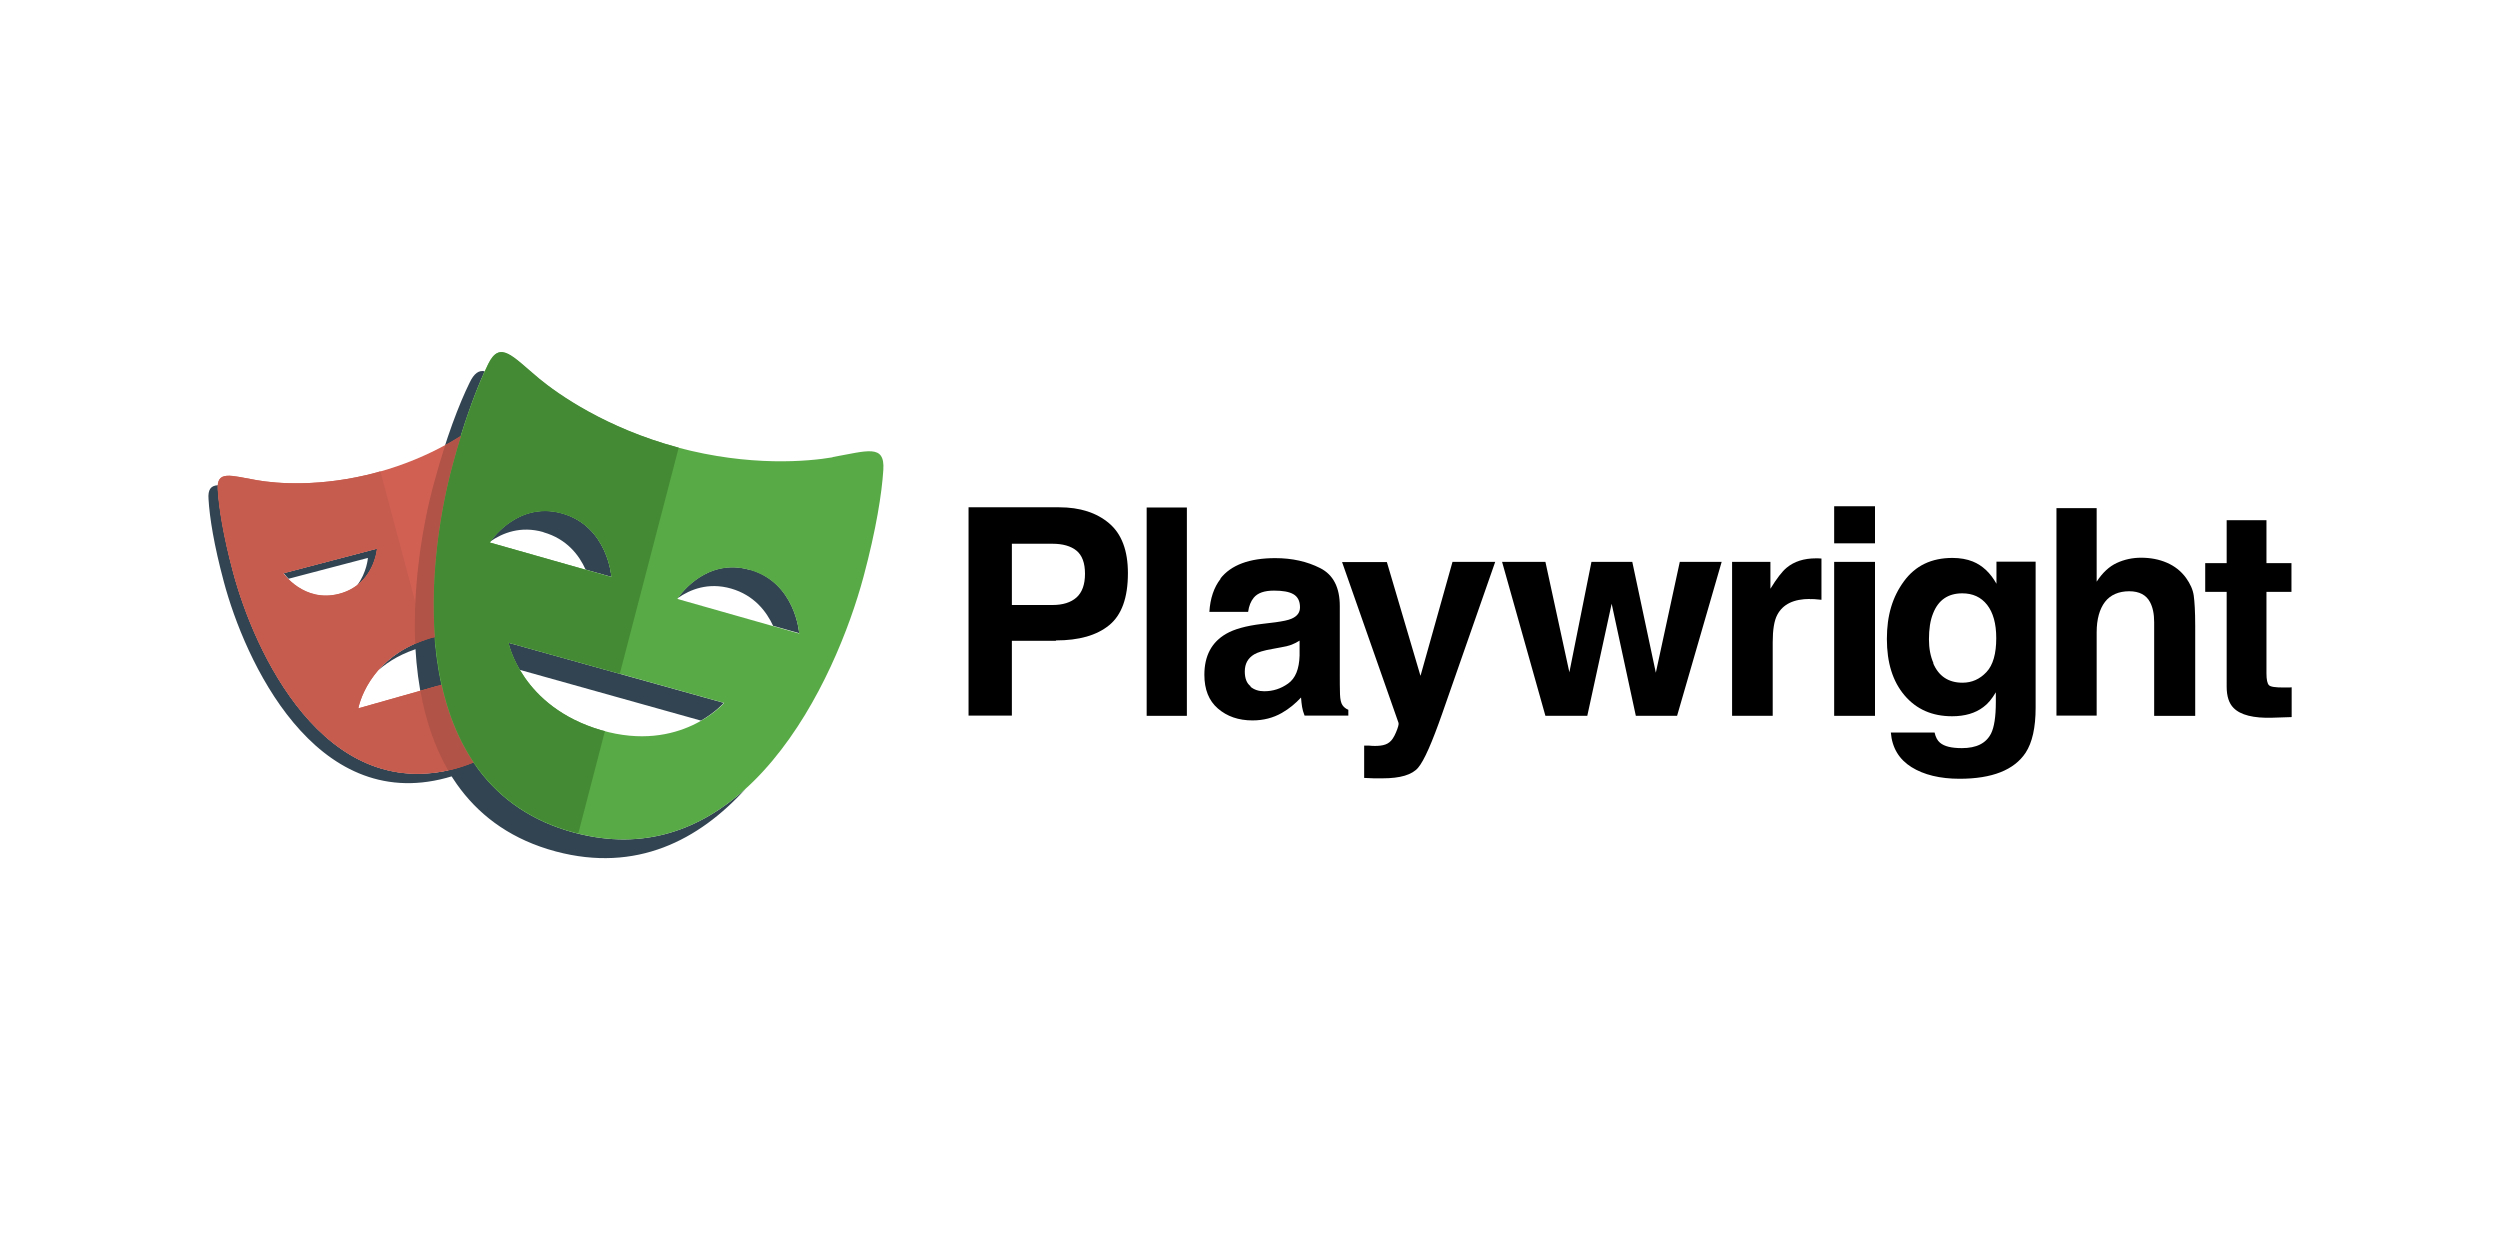
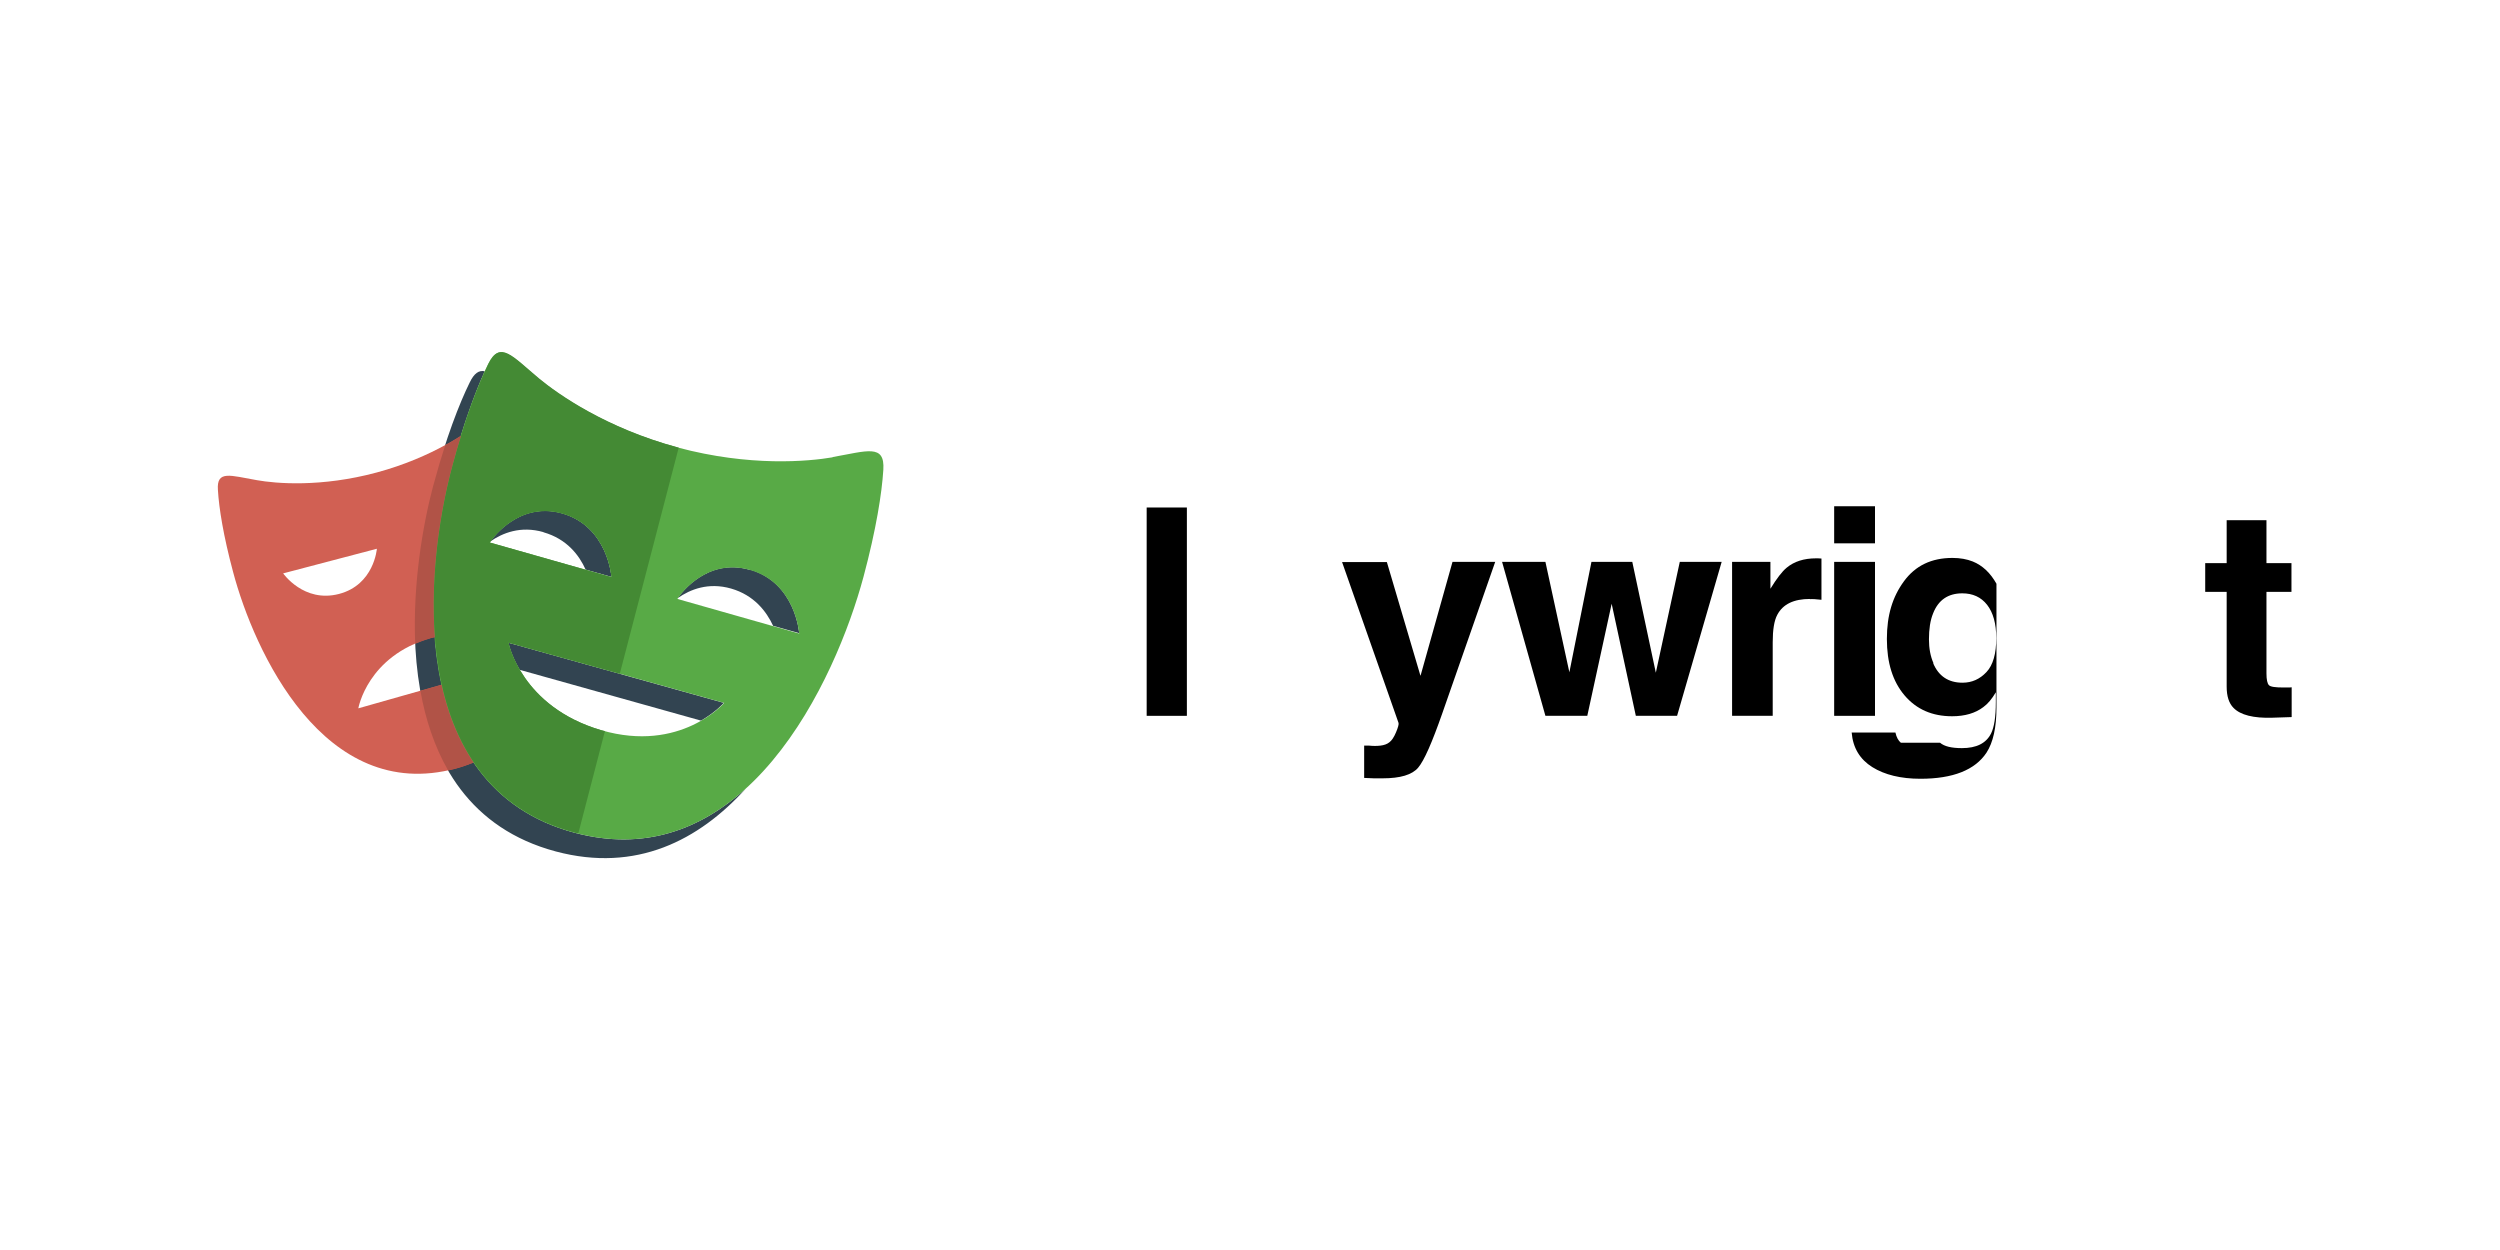
<svg xmlns="http://www.w3.org/2000/svg" width="120" height="60">
-   <path d="m20.69,30.62c-1.21.34-2,.95-2.53,1.55.5-.44,1.17-.84,2.08-1.1.93-.26,1.72-.26,2.37-.13v-.51c-.56-.05-1.2-.01-1.92.19Zm-2.58-4.29l-4.49,1.18s.08.12.23.27l3.81-1s-.05.7-.52,1.32c.89-.67.97-1.77.97-1.77Zm3.76,10.56c-6.33,1.7-9.67-5.63-10.68-9.43-.47-1.76-.67-3.09-.73-3.94,0-.09,0-.16,0-.23-.33.02-.49.19-.45.68.05.86.26,2.19.73,3.94,1.01,3.8,4.36,11.13,10.68,9.43,1.38-.37,2.41-1.05,3.19-1.91-.72.65-1.61,1.16-2.74,1.46Zm1.19-15.05v.45h2.48c-.05-.16-.1-.3-.15-.45h-2.33Z" fill="#324451" />
  <path d="m26.09,25.55c1.12.32,1.71,1.1,2.02,1.79l1.24.35s-.17-2.42-2.36-3.05c-2.05-.58-3.31,1.14-3.47,1.36.6-.42,1.47-.77,2.56-.46Zm9.9,1.8c-2.05-.59-3.31,1.14-3.46,1.36.6-.42,1.47-.77,2.56-.46,1.11.32,1.7,1.1,2.02,1.79l1.25.35s-.17-2.42-2.36-3.05Zm-1.24,6.39l-10.35-2.89s.11.57.54,1.3l8.71,2.44c.72-.42,1.09-.85,1.09-.85Zm-7.17,6.23c-8.19-2.2-7.2-12.64-5.88-17.58.55-2.04,1.11-3.55,1.57-4.57-.28-.06-.51.09-.73.55-.49,1-1.13,2.63-1.74,4.92-1.33,4.95-2.32,15.39,5.88,17.58,3.86,1.03,6.87-.54,9.11-3.01-2.13,1.93-4.85,3.01-8.21,2.11Z" fill="#324451" />
  <path d="m23.05,34.45v-2.11l-5.85,1.66s.43-2.51,3.49-3.38c.93-.26,1.72-.26,2.37-.13v-8.64h2.93c-.32-.99-.63-1.75-.89-2.27-.43-.87-.87-.29-1.87.54-.7.59-2.48,1.84-5.15,2.56-2.67.72-4.84.53-5.74.37-1.28-.22-1.95-.5-1.88.47.05.86.26,2.19.73,3.94,1.01,3.8,4.36,11.13,10.68,9.43,1.65-.45,2.82-1.33,3.63-2.45h-2.44Zm-9.45-6.93l4.49-1.18s-.13,1.73-1.82,2.17c-1.69.44-2.68-.99-2.68-.99Z" fill="#d16053" />
  <path d="m39.97,21.95c-1.17.2-3.97.46-7.44-.47-3.47-.93-5.76-2.55-6.68-3.31-1.29-1.08-1.86-1.83-2.42-.7-.49,1-1.13,2.63-1.74,4.92-1.33,4.95-2.32,15.39,5.88,17.58,8.19,2.2,12.55-7.34,13.88-12.29.61-2.28.88-4.01.95-5.13.08-1.26-.78-.9-2.44-.61Zm-16.46,4.09s1.29-2.01,3.48-1.39c2.19.62,2.36,3.05,2.36,3.05l-5.84-1.66Zm5.35,9.01c-3.85-1.13-4.45-4.2-4.45-4.2l10.35,2.89s-2.09,2.42-5.9,1.31Zm3.66-6.31s1.29-2.01,3.48-1.38c2.19.62,2.36,3.05,2.36,3.05l-5.84-1.66Z" fill="#58aa46" />
-   <path d="m21.01,32.92l-3.81,1.08s.41-2.36,3.22-3.29l-2.16-8.09-.19.06c-2.67.72-4.84.53-5.74.37-1.28-.22-1.95-.5-1.88.47.05.86.26,2.19.73,3.94,1.01,3.8,4.36,11.13,10.68,9.43l.19-.06-1.04-3.91Zm-7.4-5.41l4.49-1.18s-.13,1.73-1.82,2.17c-1.69.44-2.68-.99-2.68-.99Z" fill="#c65c4e" />
  <path d="m29.03,35.09l-.17-.04c-3.85-1.13-4.45-4.2-4.45-4.2l5.34,1.49,2.83-10.86h-.03c-3.47-.94-5.76-2.56-6.68-3.32-1.29-1.08-1.86-1.83-2.42-.7-.49,1-1.13,2.63-1.74,4.92-1.33,4.95-2.32,15.39,5.88,17.58l.17.04,1.28-4.92Zm-5.52-9.05s1.29-2.01,3.48-1.39c2.19.62,2.36,3.05,2.36,3.05l-5.84-1.66Z" fill="#448a34" />
  <path d="m21.2,32.87l-1.02.29c.24,1.36.67,2.67,1.33,3.82.12-.03.23-.05.35-.08.31-.08.6-.19.87-.3-.75-1.11-1.24-2.38-1.54-3.73Zm-.4-9.58c-.52,1.96-.99,4.78-.87,7.61.23-.1.48-.19.75-.27l.19-.04c-.23-3.02.27-6.1.83-8.19.14-.53.28-1.02.43-1.48-.23.15-.48.3-.76.45-.19.58-.38,1.22-.57,1.93Z" fill="#b15347" />
  <g>
-     <path d="m50.69,30.76h-2.12v3.59h-2.08v-10h4.35c1,0,1.8.26,2.4.77s.9,1.31.9,2.39c0,1.18-.3,2.01-.9,2.5s-1.45.73-2.56.73Zm.98-2.08c.27-.24.41-.62.41-1.14s-.14-.89-.41-1.11-.66-.33-1.15-.33h-1.95v2.94h1.95c.49,0,.88-.12,1.15-.36Z" />
    <path d="m55.04,24.36h1.93v10h-1.93v-10Z" />
-     <path d="m58.58,27.77c.51-.65,1.39-.98,2.63-.98.81,0,1.53.16,2.16.48s.94.93.94,1.82v3.39c0,.24,0,.52.01.85.01.25.05.42.12.52s.16.17.28.22v.28h-2.1c-.06-.15-.1-.29-.12-.42s-.04-.28-.05-.45c-.27.29-.57.54-.92.74-.42.24-.89.36-1.41.36-.67,0-1.22-.19-1.66-.57s-.65-.92-.65-1.62c0-.91.35-1.57,1.05-1.97.38-.22.95-.38,1.7-.47l.66-.08c.36-.05.61-.1.77-.17.28-.12.41-.3.41-.55,0-.3-.11-.51-.32-.63s-.52-.17-.93-.17c-.46,0-.78.11-.97.34-.14.17-.23.39-.27.68h-1.86c.04-.65.22-1.18.54-1.59Zm1.44,5.19c.18.15.4.22.66.22.42,0,.8-.12,1.15-.37s.53-.69.55-1.34v-.72c-.12.08-.25.14-.37.19s-.3.09-.51.13l-.43.08c-.41.07-.7.16-.87.26-.3.18-.45.45-.45.82,0,.33.09.57.28.71Z" />
    <path d="m68.19,32.42l1.53-5.45h2.05l-2.54,7.27c-.49,1.4-.87,2.27-1.16,2.61s-.85.51-1.71.51c-.17,0-.31,0-.41,0s-.26-.01-.47-.02v-1.55h.24c.19.02.37.02.54,0s.32-.07.43-.16c.11-.08.22-.24.32-.48s.14-.39.12-.45l-2.71-7.72h2.15l1.61,5.45Z" />
    <path d="m78.52,34.36l-1.16-5.38-1.17,5.38h-2.01l-2.08-7.39h2.08l1.15,5.3,1.06-5.3h1.96l1.13,5.32,1.15-5.32h2.01l-2.14,7.39h-1.99Z" />
    <path d="m86.88,28.75c-.78,0-1.3.25-1.57.76-.15.28-.22.72-.22,1.32v3.53h-1.95v-7.39h1.84v1.29c.3-.49.56-.83.78-1.01.36-.3.83-.45,1.41-.45.04,0,.07,0,.09,0s.08,0,.17.01v1.98c-.12-.01-.23-.02-.33-.03s-.17,0-.23,0Z" />
    <path d="m90,24.3v1.78h-1.96v-1.78h1.96Zm0,2.67v7.39h-1.96v-7.39h1.96Z" />
-     <path d="m93.12,35.65c.21.18.56.26,1.05.26.7,0,1.16-.23,1.4-.7.15-.3.23-.8.23-1.51v-.47c-.19.32-.38.55-.6.71-.38.29-.88.44-1.5.44-.95,0-1.71-.33-2.28-1s-.85-1.57-.85-2.71.27-2.02.82-2.77,1.32-1.12,2.33-1.12c.37,0,.69.06.97.17.47.19.85.55,1.14,1.07v-1.06h1.88v7.01c0,.95-.16,1.67-.48,2.16-.55.83-1.61,1.25-3.17,1.25-.94,0-1.72-.19-2.31-.56s-.93-.92-.99-1.66h2.1c.05.23.14.39.26.49Zm-.33-3.82c.26.62.73.94,1.41.94.45,0,.83-.17,1.15-.51s.47-.89.47-1.63c0-.7-.15-1.23-.44-1.6s-.69-.55-1.19-.55c-.68,0-1.15.32-1.4.96-.14.34-.2.76-.2,1.25,0,.43.07.81.22,1.15Z" />
-     <path d="m105.37,30.02v4.34h-1.97v-4.5c0-.4-.07-.72-.2-.96-.18-.34-.51-.52-1-.52s-.9.17-1.16.51-.4.83-.4,1.46v4h-1.93v-9.96h1.93v3.53c.28-.43.6-.73.97-.9s.76-.25,1.16-.25c.46,0,.87.08,1.24.24s.68.4.92.73c.2.28.33.56.37.85s.07.77.07,1.43Z" />
+     <path d="m93.12,35.65c.21.18.56.26,1.05.26.7,0,1.16-.23,1.4-.7.15-.3.23-.8.23-1.51v-.47c-.19.32-.38.55-.6.71-.38.29-.88.44-1.5.44-.95,0-1.71-.33-2.28-1s-.85-1.57-.85-2.71.27-2.02.82-2.77,1.32-1.12,2.33-1.12c.37,0,.69.06.97.17.47.19.85.55,1.14,1.07v-1.06v7.01c0,.95-.16,1.67-.48,2.16-.55.83-1.61,1.25-3.17,1.25-.94,0-1.72-.19-2.31-.56s-.93-.92-.99-1.66h2.1c.05.23.14.39.26.49Zm-.33-3.82c.26.62.73.94,1.41.94.45,0,.83-.17,1.15-.51s.47-.89.47-1.63c0-.7-.15-1.23-.44-1.6s-.69-.55-1.19-.55c-.68,0-1.15.32-1.4.96-.14.34-.2.76-.2,1.25,0,.43.07.81.22,1.15Z" />
    <path d="m110,32.98v1.44l-.92.03c-.91.03-1.54-.13-1.87-.47-.22-.22-.33-.56-.33-1.02v-4.55h-1.03v-1.38h1.03v-2.06h1.91v2.06h1.2v1.38h-1.2v3.91c0,.3.04.49.12.57s.31.11.71.11c.06,0,.12,0,.19,0s.13,0,.19-.01Z" />
  </g>
</svg>